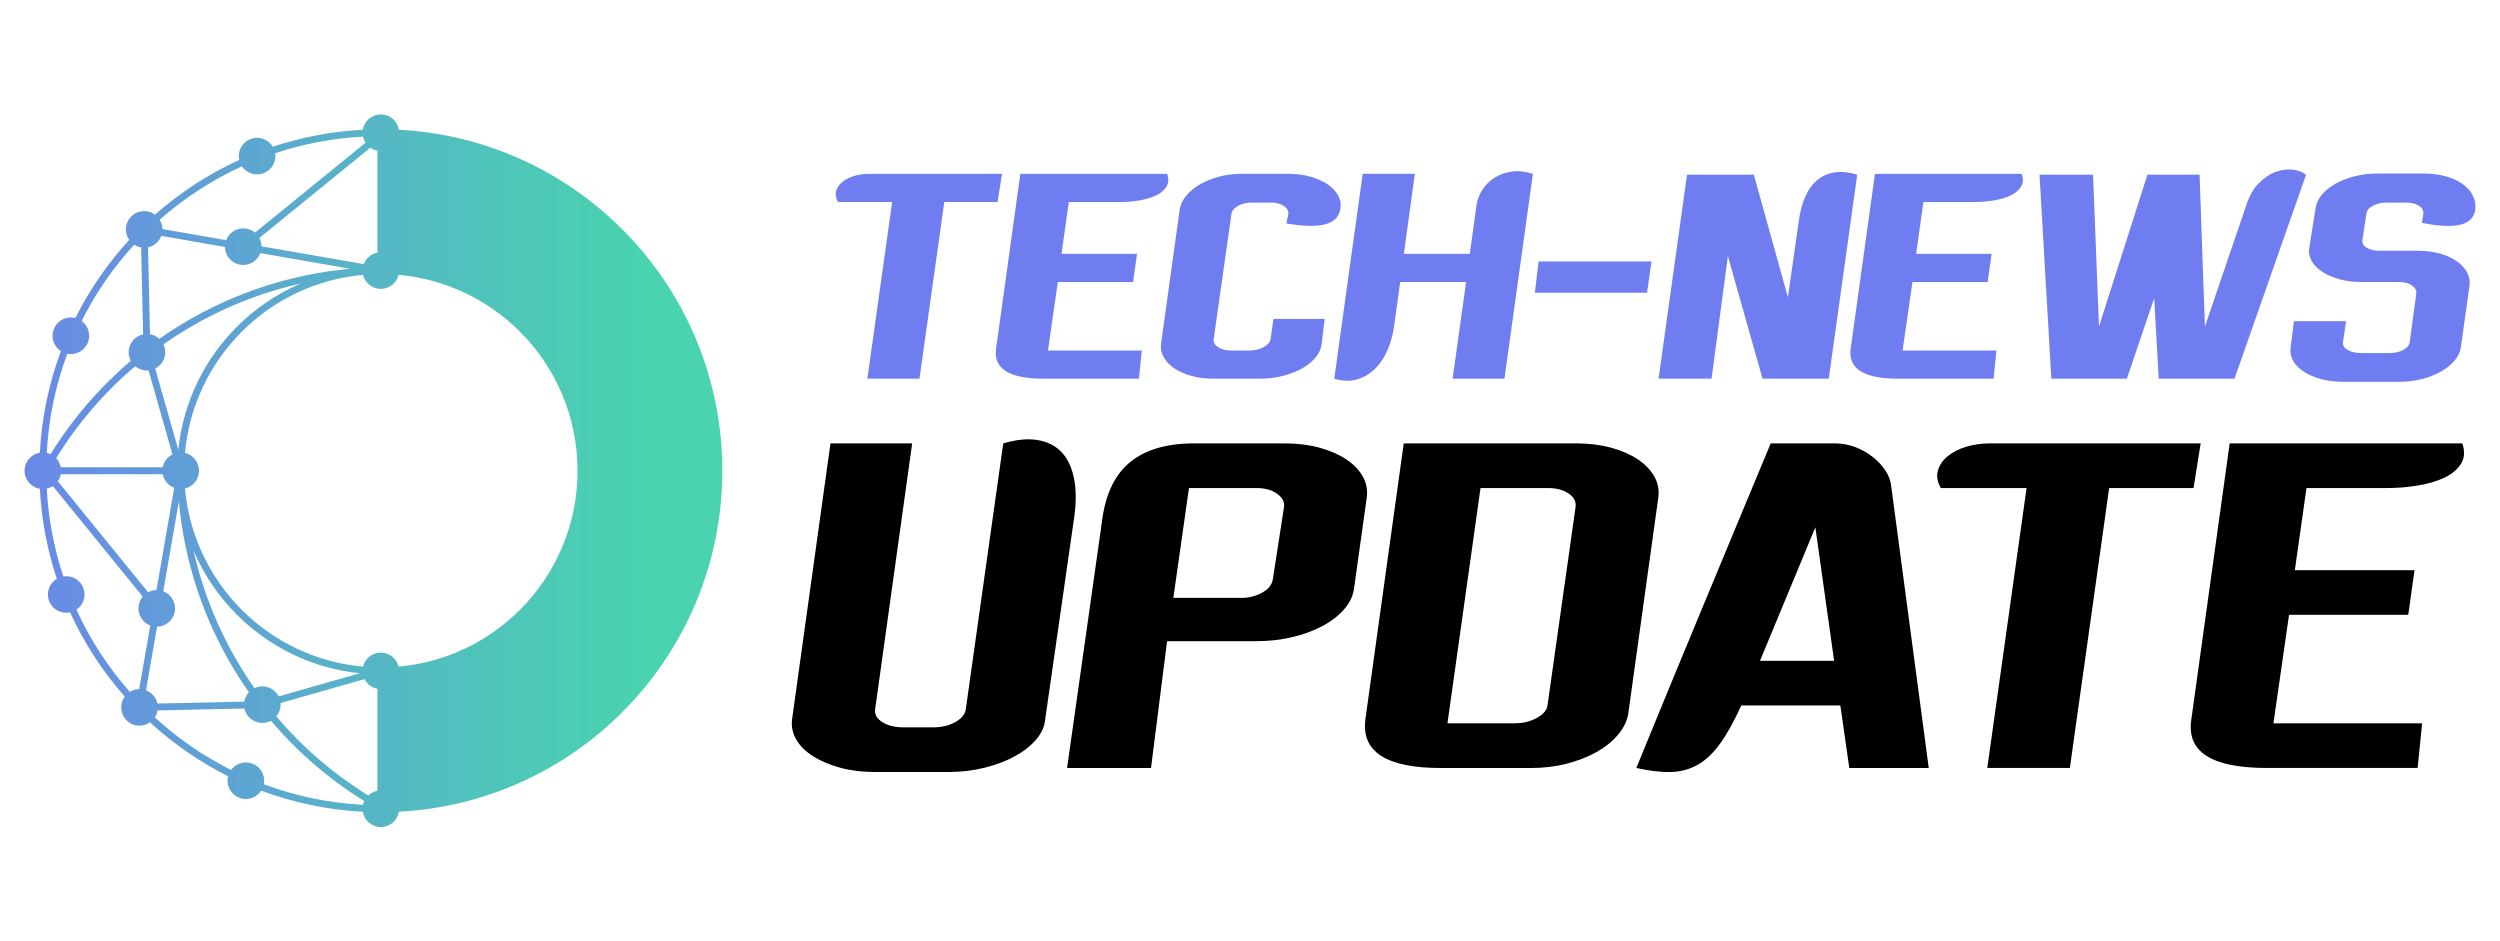
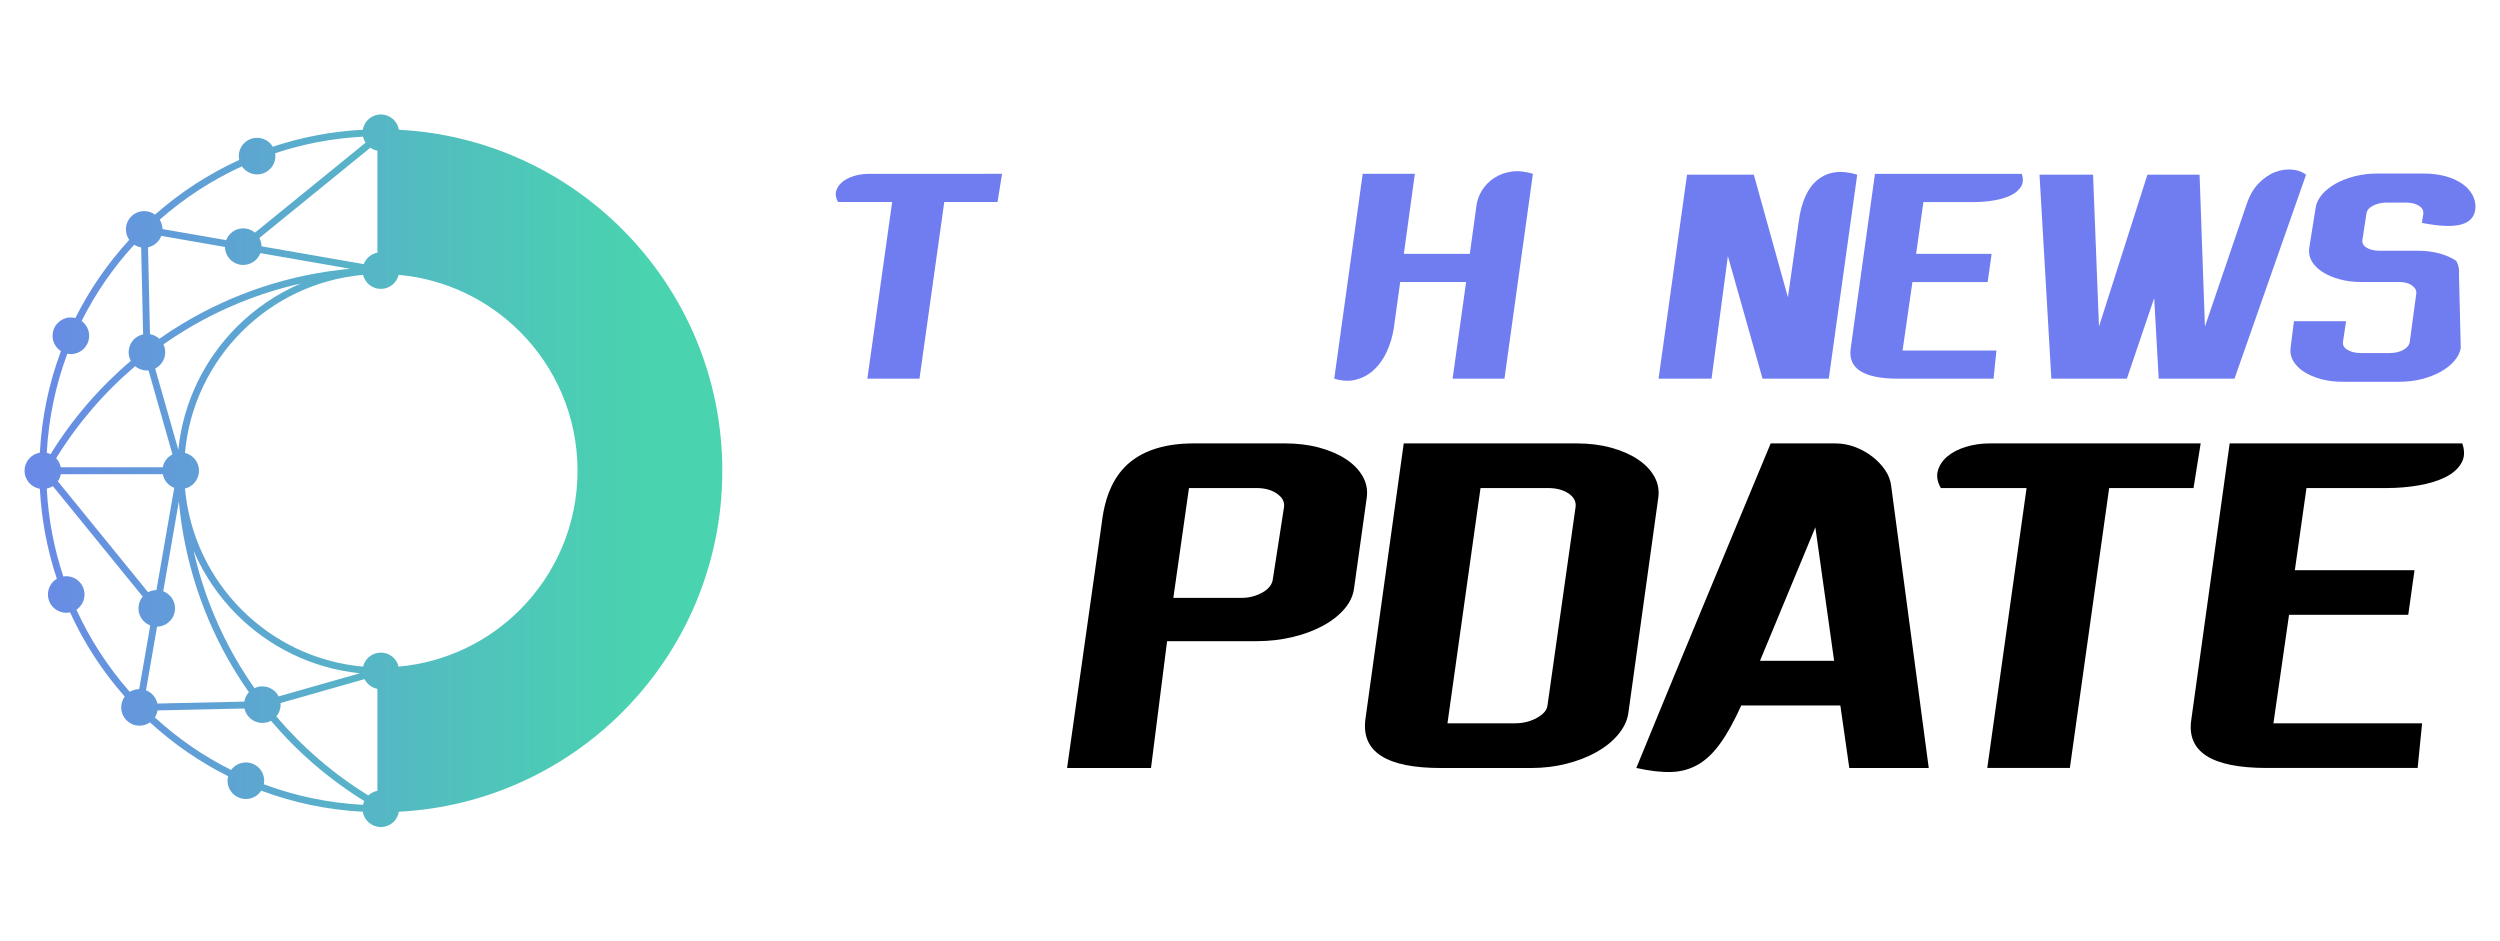
<svg xmlns="http://www.w3.org/2000/svg" version="1.1" id="Calque_1" x="0px" y="0px" width="183.667px" height="69.167px" viewBox="2.5 -9.167 183.667 69.167" enable-background="new 2.5 -9.167 183.667 69.167" xml:space="preserve">
  <g>
    <linearGradient id="SVGID_1_" gradientUnits="userSpaceOnUse" x1="-1.513" y1="25.417" x2="49.749" y2="25.417">
      <stop offset="0" style="stop-color:#6F7DF0" />
      <stop offset="0.255" style="stop-color:#6496DD" />
      <stop offset="0.749" style="stop-color:#50C2BC" />
      <stop offset="1" style="stop-color:#49D3AF" />
    </linearGradient>
    <path fill="url(#SVGID_1_)" d="M29.173,39.808c0.141-0.591,0.672-1.03,1.307-1.03c0.634,0,1.166,0.439,1.307,1.03   c3.469-0.311,6.584-1.846,8.911-4.174c2.614-2.613,4.232-6.228,4.232-10.217c0-3.99-1.618-7.603-4.232-10.217   c-2.327-2.327-5.442-3.863-8.911-4.174c-0.141,0.591-0.673,1.031-1.307,1.031c-0.635,0-1.166-0.44-1.307-1.031   c-3.468,0.311-6.584,1.847-8.91,4.174c-2.326,2.326-3.863,5.441-4.173,8.909c0.592,0.141,1.031,0.674,1.031,1.308   c0,0.635-0.439,1.166-1.031,1.307c0.311,3.468,1.848,6.585,4.173,8.91C22.588,37.962,25.704,39.497,29.173,39.808 M13.413,18.048   c-0.04,0.003-0.079,0.005-0.118,0.005c-0.33,0-0.632-0.118-0.866-0.315c-2.25,1.911-4.216,4.183-5.803,6.759   c0.171,0.182,0.292,0.412,0.341,0.667h7.489c0.08-0.415,0.35-0.762,0.715-0.945L13.413,18.048z M14.508,16.13   c0.084,0.176,0.13,0.372,0.13,0.579c0,0.524-0.3,0.979-0.738,1.2l1.701,5.968c0.359-3.516,1.937-6.671,4.302-9.036   c1.337-1.338,2.928-2.424,4.694-3.179c-2.99,0.674-5.834,1.823-8.429,3.388C15.603,15.391,15.049,15.751,14.508,16.13z    M23.111,42.483c0.003,0.04,0.005,0.078,0.005,0.119c0,0.329-0.119,0.63-0.315,0.865c1.911,2.251,4.182,4.217,6.759,5.803   c0.182-0.17,0.412-0.291,0.667-0.341v-7.49c-0.415-0.078-0.761-0.348-0.946-0.713L23.111,42.483z M21.194,41.39   c0.175-0.084,0.371-0.131,0.578-0.131c0.525,0,0.979,0.3,1.2,0.737l5.967-1.701c-3.515-0.358-6.669-1.937-9.035-4.301   c-1.338-1.34-2.423-2.93-3.179-4.695c0.674,2.991,1.825,5.834,3.388,8.43C20.454,40.295,20.814,40.848,21.194,41.39z M21.627,9.429   c-0.192,0.507-0.682,0.869-1.257,0.869c-0.734,0-1.331-0.591-1.343-1.321l-4.677-0.814C14.192,8.584,13.825,8.904,13.376,9   l0.142,6.385c0.263,0.044,0.5,0.164,0.688,0.338c0.553-0.39,1.121-0.759,1.7-1.107c3.703-2.231,7.905-3.634,12.318-4.037   L21.627,9.429z M21.555,8.316c0.099,0.183,0.155,0.392,0.16,0.613l7.509,1.308c0.164-0.431,0.541-0.755,1.003-0.844v-7.49   c-0.19-0.035-0.366-0.112-0.519-0.219L21.555,8.316z M13.38,34.342c0.183-0.097,0.391-0.156,0.613-0.158l1.308-7.51   c-0.43-0.164-0.755-0.541-0.844-1.002H6.967c-0.036,0.189-0.113,0.365-0.221,0.519L13.38,34.342z M22.715,2.091   c0.064,0.41-0.062,0.846-0.377,1.161c-0.525,0.524-1.375,0.524-1.9,0c-0.062-0.063-0.117-0.129-0.165-0.2   c-2.208,1.009-4.241,2.337-6.04,3.921c0.126,0.201,0.2,0.438,0.205,0.689l4.676,0.814c0.193-0.507,0.682-0.866,1.257-0.866   c0.33,0,0.631,0.117,0.864,0.313l8.12-6.605c-0.087-0.134-0.151-0.284-0.187-0.445C26.923,0.991,24.759,1.41,22.715,2.091z    M8.496,14.414c0.335,0.244,0.554,0.641,0.554,1.087c0,0.742-0.602,1.345-1.344,1.345c-0.088,0-0.175-0.009-0.259-0.026   c-0.854,2.287-1.376,4.734-1.511,7.285c0.098,0.021,0.191,0.053,0.279,0.095c1.615-2.613,3.611-4.918,5.895-6.855   c-0.1-0.189-0.159-0.405-0.159-0.635c0-0.645,0.455-1.184,1.062-1.313L12.87,9.011c-0.186-0.03-0.358-0.101-0.511-0.2   C10.827,10.482,9.523,12.367,8.496,14.414z M14.074,43.026c-0.031,0.186-0.1,0.358-0.199,0.511   c1.671,1.533,3.555,2.837,5.604,3.864c0.244-0.336,0.639-0.554,1.085-0.554c0.743,0,1.344,0.602,1.344,1.344   c0,0.088-0.009,0.174-0.024,0.259c2.286,0.854,4.733,1.376,7.284,1.511c0.021-0.096,0.053-0.191,0.095-0.279   c-2.613-1.613-4.917-3.61-6.856-5.895c-0.189,0.102-0.404,0.158-0.634,0.158c-0.645,0-1.185-0.455-1.314-1.061L14.074,43.026z    M13.226,41.547c0.421,0.159,0.741,0.524,0.837,0.973l6.384-0.142c0.044-0.263,0.165-0.5,0.339-0.688   c-0.39-0.554-0.759-1.121-1.108-1.699c-2.23-3.702-3.635-7.904-4.037-12.318l-1.148,6.599c0.506,0.191,0.867,0.682,0.867,1.255   c0,0.734-0.589,1.332-1.321,1.344L13.226,41.547z M12.037,41.663c0.2-0.125,0.436-0.199,0.689-0.203l0.814-4.676   c-0.507-0.193-0.868-0.682-0.868-1.259c0-0.329,0.118-0.63,0.314-0.863l-6.605-8.119c-0.133,0.088-0.284,0.15-0.445,0.188   c0.118,2.243,0.537,4.407,1.218,6.452c0.41-0.066,0.844,0.061,1.161,0.376c0.525,0.524,0.525,1.376,0,1.9   c-0.062,0.063-0.129,0.118-0.199,0.166C9.124,37.833,10.451,39.865,12.037,41.663z M12.749,44.147   c-0.742,0-1.343-0.603-1.343-1.345c0-0.296,0.096-0.57,0.259-0.794c-1.625-1.841-2.984-3.923-4.017-6.186   c-0.43,0.092-0.897-0.029-1.232-0.364c-0.525-0.524-0.525-1.376,0-1.9c0.08-0.08,0.168-0.147,0.261-0.203   c-0.698-2.095-1.128-4.312-1.248-6.612c-0.638-0.105-1.124-0.658-1.124-1.326c0-0.667,0.486-1.222,1.124-1.326   c0.136-2.612,0.672-5.12,1.548-7.462c-0.37-0.238-0.614-0.654-0.614-1.128c0-0.742,0.602-1.344,1.344-1.344   c0.114,0,0.225,0.014,0.33,0.041c1.051-2.098,2.387-4.028,3.958-5.74C11.84,8.239,11.75,7.973,11.75,7.686   c0-0.742,0.602-1.343,1.343-1.343c0.297,0,0.571,0.096,0.794,0.259c1.841-1.626,3.923-2.984,6.186-4.018   c-0.092-0.431,0.029-0.897,0.363-1.232c0.525-0.525,1.375-0.525,1.9,0c0.08,0.079,0.148,0.168,0.204,0.262   c2.095-0.698,4.313-1.129,6.612-1.248c0.104-0.638,0.659-1.125,1.326-1.125s1.221,0.487,1.326,1.125   c6.4,0.332,12.165,3.064,16.413,7.313c4.54,4.54,7.348,10.811,7.348,17.738c0,6.926-2.809,13.198-7.348,17.738   c-4.248,4.249-10.013,6.979-16.413,7.314c-0.104,0.637-0.659,1.124-1.326,1.124s-1.221-0.487-1.326-1.124   c-2.613-0.137-5.121-0.673-7.462-1.549c-0.239,0.369-0.655,0.613-1.129,0.613c-0.741,0-1.344-0.601-1.344-1.343   c0-0.114,0.015-0.225,0.042-0.33c-2.098-1.052-4.028-2.388-5.741-3.958C13.303,44.056,13.037,44.147,12.749,44.147z" />
    <g>
      <g>
        <path fill="#6F7DF0" d="M76.117,3.604l-0.331,2.071h-3.913l-1.822,12.979h-3.829l1.822-12.979h-3.975     c-0.166-0.291-0.21-0.563-0.134-0.818s0.228-0.477,0.456-0.663c0.227-0.186,0.514-0.331,0.859-0.435     c0.344-0.103,0.71-0.155,1.097-0.155h5.775H76.117z" />
-         <path fill="#6F7DF0" d="M81.023,5.676l-0.538,3.809h5.548l-0.291,2.069h-5.527l-0.725,5.031h6.894l-0.207,2.069h-6.997     c-2.553,0-3.719-0.745-3.498-2.235l1.78-12.814h10.786c0.124,0.359,0.106,0.67-0.052,0.932c-0.159,0.263-0.408,0.477-0.745,0.643     c-0.339,0.166-0.746,0.289-1.222,0.372c-0.476,0.082-0.97,0.125-1.48,0.125H81.023z" />
-         <path fill="#6F7DF0" d="M100.979,6.151c-0.083,0.58-0.442,0.963-1.077,1.148c-0.634,0.187-1.6,0.17-2.897-0.052l0.145-0.683     c0.027-0.235-0.083-0.436-0.331-0.601c-0.249-0.166-0.573-0.248-0.973-0.248h-1.387c-0.387,0-0.725,0.082-1.015,0.248     c-0.29,0.165-0.448,0.365-0.476,0.601l-1.304,9.191c-0.028,0.221,0.079,0.413,0.321,0.579c0.242,0.165,0.562,0.249,0.963,0.249     h1.366c0.387,0,0.728-0.084,1.025-0.249c0.297-0.166,0.466-0.358,0.507-0.579l0.208-1.49h3.767l-0.228,1.862     c-0.041,0.345-0.193,0.673-0.456,0.983c-0.262,0.31-0.6,0.58-1.014,0.808c-0.414,0.227-0.883,0.407-1.407,0.538     c-0.525,0.131-1.07,0.196-1.636,0.196h-3.457c-0.566,0-1.09-0.065-1.574-0.196c-0.483-0.131-0.897-0.312-1.242-0.538     c-0.345-0.228-0.611-0.498-0.797-0.808c-0.186-0.311-0.259-0.639-0.217-0.983l1.387-9.978c0.069-0.345,0.238-0.673,0.507-0.983     c0.27-0.311,0.604-0.58,1.004-0.808c0.401-0.227,0.859-0.41,1.376-0.549c0.518-0.137,1.06-0.207,1.626-0.207h3.498     c0.552,0,1.073,0.07,1.563,0.207c0.489,0.139,0.907,0.322,1.252,0.549c0.345,0.228,0.606,0.497,0.786,0.808     C100.971,5.479,101.033,5.807,100.979,6.151z" />
        <path fill="#6F7DF0" d="M110.977,5.903c0.055-0.387,0.196-0.759,0.424-1.118c0.229-0.358,0.525-0.656,0.892-0.89     c0.365-0.236,0.786-0.387,1.262-0.456c0.477-0.068,0.997-0.014,1.563,0.165l-2.091,15.05h-3.809l0.993-7.101h-4.843l-0.477,3.437     c-0.097,0.594-0.266,1.152-0.507,1.677c-0.242,0.525-0.548,0.963-0.921,1.314c-0.373,0.353-0.807,0.597-1.303,0.734     c-0.497,0.139-1.042,0.117-1.636-0.062l2.09-15.05h3.831l-0.808,5.88h4.845L110.977,5.903z" />
-         <path fill="#6F7DF0" d="M123.832,10.043l-0.331,2.298h-8.238l0.27-2.298H123.832z" />
        <path fill="#6F7DF0" d="M134.638,7.166c0.193-1.504,0.669-2.554,1.429-3.146c0.758-0.594,1.718-0.711,2.877-0.353l-2.091,14.987     h-4.864l-2.547-9.005l-1.2,9.005h-3.893l2.092-14.987h4.906l2.505,9.005L134.638,7.166z" />
        <path fill="#6F7DF0" d="M143.807,5.676l-0.537,3.809h5.548l-0.291,2.069H143l-0.725,5.031h6.895l-0.209,2.069h-6.996     c-2.553,0-3.72-0.745-3.498-2.235l1.78-12.814h10.784c0.125,0.359,0.107,0.67-0.051,0.932c-0.159,0.263-0.407,0.477-0.746,0.643     c-0.337,0.166-0.744,0.289-1.221,0.372c-0.476,0.082-0.97,0.125-1.48,0.125H143.807z" />
        <path fill="#6F7DF0" d="M167.53,5.903c0.221-0.676,0.524-1.212,0.911-1.604c0.386-0.393,0.794-0.67,1.222-0.829     c0.427-0.158,0.845-0.217,1.252-0.175c0.407,0.041,0.741,0.165,1.004,0.372l-5.258,14.987h-5.567l-0.333-5.921l-2.007,5.921     h-5.548l-0.869-14.987h3.933l0.435,11.157l3.56-11.157h3.83l0.394,11.157L167.53,5.903z" />
-         <path fill="#6F7DF0" d="M183.284,16.398c-0.055,0.331-0.215,0.648-0.476,0.952c-0.263,0.304-0.597,0.569-1.004,0.796     c-0.408,0.228-0.871,0.407-1.388,0.539c-0.518,0.131-1.066,0.196-1.646,0.196h-4.159c-0.581,0-1.112-0.065-1.596-0.196     c-0.482-0.132-0.898-0.312-1.252-0.539c-0.352-0.227-0.613-0.492-0.787-0.796c-0.173-0.304-0.236-0.621-0.195-0.952l0.248-1.967     h3.83l-0.229,1.532c-0.027,0.234,0.087,0.428,0.342,0.578c0.256,0.153,0.583,0.229,0.983,0.229h2.091     c0.4,0,0.737-0.075,1.014-0.229c0.276-0.15,0.435-0.344,0.477-0.578l0.477-3.54c0.041-0.221-0.056-0.421-0.291-0.601     c-0.234-0.179-0.551-0.27-0.952-0.27h-2.794c-0.566,0-1.09-0.064-1.573-0.196c-0.483-0.131-0.9-0.307-1.252-0.527     c-0.353-0.222-0.618-0.48-0.798-0.776c-0.179-0.297-0.248-0.618-0.206-0.963l0.477-3.002c0.054-0.345,0.213-0.669,0.476-0.973     c0.261-0.304,0.597-0.569,1.004-0.797s0.872-0.407,1.397-0.538c0.524-0.131,1.068-0.197,1.635-0.197h3.437     c0.58,0,1.107,0.066,1.583,0.197c0.477,0.131,0.88,0.311,1.212,0.538s0.582,0.493,0.755,0.797s0.252,0.628,0.239,0.973     c-0.028,0.621-0.36,1.028-0.994,1.222c-0.635,0.194-1.615,0.159-2.939-0.104l0.104-0.662c0.027-0.249-0.084-0.448-0.332-0.601     c-0.248-0.151-0.565-0.228-0.952-0.228h-1.386c-0.388,0-0.729,0.076-1.025,0.228c-0.297,0.152-0.46,0.352-0.487,0.601     l-0.29,1.904c-0.04,0.234,0.06,0.427,0.301,0.579c0.242,0.152,0.563,0.228,0.963,0.228h2.795c0.579,0,1.11,0.066,1.593,0.196     c0.483,0.132,0.898,0.314,1.243,0.55c0.344,0.234,0.604,0.507,0.776,0.817c0.171,0.311,0.238,0.639,0.196,0.982L183.284,16.398z" />
+         <path fill="#6F7DF0" d="M183.284,16.398c-0.055,0.331-0.215,0.648-0.476,0.952c-0.263,0.304-0.597,0.569-1.004,0.796     c-0.408,0.228-0.871,0.407-1.388,0.539c-0.518,0.131-1.066,0.196-1.646,0.196h-4.159c-0.581,0-1.112-0.065-1.596-0.196     c-0.482-0.132-0.898-0.312-1.252-0.539c-0.352-0.227-0.613-0.492-0.787-0.796c-0.173-0.304-0.236-0.621-0.195-0.952l0.248-1.967     h3.83l-0.229,1.532c-0.027,0.234,0.087,0.428,0.342,0.578c0.256,0.153,0.583,0.229,0.983,0.229h2.091     c0.4,0,0.737-0.075,1.014-0.229c0.276-0.15,0.435-0.344,0.477-0.578l0.477-3.54c0.041-0.221-0.056-0.421-0.291-0.601     c-0.234-0.179-0.551-0.27-0.952-0.27h-2.794c-0.566,0-1.09-0.064-1.573-0.196c-0.483-0.131-0.9-0.307-1.252-0.527     c-0.353-0.222-0.618-0.48-0.798-0.776c-0.179-0.297-0.248-0.618-0.206-0.963l0.477-3.002c0.054-0.345,0.213-0.669,0.476-0.973     c0.261-0.304,0.597-0.569,1.004-0.797s0.872-0.407,1.397-0.538c0.524-0.131,1.068-0.197,1.635-0.197h3.437     c0.58,0,1.107,0.066,1.583,0.197c0.477,0.131,0.88,0.311,1.212,0.538s0.582,0.493,0.755,0.797s0.252,0.628,0.239,0.973     c-0.028,0.621-0.36,1.028-0.994,1.222c-0.635,0.194-1.615,0.159-2.939-0.104l0.104-0.662c0.027-0.249-0.084-0.448-0.332-0.601     c-0.248-0.151-0.565-0.228-0.952-0.228h-1.386c-0.388,0-0.729,0.076-1.025,0.228c-0.297,0.152-0.46,0.352-0.487,0.601     l-0.29,1.904c-0.04,0.234,0.06,0.427,0.301,0.579c0.242,0.152,0.563,0.228,0.963,0.228h2.795c0.579,0,1.11,0.066,1.593,0.196     c0.483,0.132,0.898,0.314,1.243,0.55c0.171,0.311,0.238,0.639,0.196,0.982L183.284,16.398z" />
      </g>
      <g>
-         <path d="M76.205,23.408c0.961-0.284,1.804-0.366,2.525-0.246c0.722,0.12,1.307,0.415,1.756,0.885     c0.447,0.471,0.753,1.116,0.918,1.936c0.164,0.821,0.169,1.767,0.016,2.837l-2.132,14.859c-0.043,0.524-0.268,1.022-0.672,1.493     c-0.405,0.47-0.93,0.879-1.574,1.229c-0.646,0.351-1.384,0.629-2.214,0.836c-0.832,0.208-1.707,0.312-2.625,0.312h-5.445     c-0.918,0-1.76-0.104-2.525-0.312c-0.766-0.207-1.426-0.485-1.984-0.836c-0.558-0.351-0.973-0.76-1.246-1.229     c-0.274-0.471-0.377-0.969-0.312-1.493l2.821-20.271h6.002l-2.722,19.549c-0.045,0.372,0.136,0.685,0.541,0.935     c0.404,0.252,0.923,0.377,1.558,0.377h2.165c0.612,0,1.148-0.125,1.607-0.377c0.459-0.25,0.722-0.563,0.788-0.935L76.205,23.408z     " />
        <path d="M96.901,23.408c0.918,0,1.76,0.104,2.526,0.311c0.765,0.209,1.421,0.492,1.968,0.854c0.547,0.361,0.957,0.787,1.23,1.279     c0.273,0.491,0.367,1.022,0.278,1.591l-0.918,6.561c-0.065,0.569-0.306,1.095-0.722,1.574c-0.415,0.48-0.951,0.897-1.607,1.246     c-0.656,0.35-1.4,0.624-2.23,0.819c-0.832,0.197-1.706,0.295-2.624,0.295h-6.56l-1.181,9.316h-6.166l2.558-18.072     c0.24-1.99,0.924-3.45,2.05-4.379c1.126-0.93,2.694-1.395,4.707-1.395H96.901z M96.836,28.066     c0.043-0.371-0.131-0.694-0.525-0.969c-0.393-0.273-0.896-0.409-1.508-0.409H89.85l-1.148,8.069h5.019     c0.546,0,1.055-0.133,1.525-0.394c0.47-0.263,0.727-0.602,0.771-1.018L96.836,28.066z" />
        <path d="M118.32,23.408c0.919,0,1.761,0.104,2.525,0.311c0.766,0.209,1.422,0.492,1.968,0.854s0.956,0.787,1.231,1.279     c0.272,0.491,0.365,1.022,0.278,1.591l-2.198,15.811c-0.088,0.546-0.339,1.065-0.755,1.557c-0.415,0.493-0.945,0.919-1.59,1.28     c-0.646,0.359-1.378,0.645-2.198,0.852c-0.819,0.209-1.689,0.313-2.607,0.313h-6.625c-3.981,0-5.828-1.181-5.544-3.542     l2.821-20.304h2.853H118.32z M118.255,28.066c0.043-0.394-0.132-0.723-0.525-0.985s-0.896-0.393-1.508-0.393h-4.953     l-2.428,17.284h4.952c0.592,0,1.127-0.13,1.607-0.393c0.481-0.263,0.744-0.568,0.788-0.917L118.255,28.066z" />
        <path d="M144.199,47.254h-5.838l-0.656-4.591h-7.281c-0.524,1.159-1.039,2.088-1.543,2.787c-0.502,0.7-1.049,1.22-1.639,1.558     c-0.591,0.338-1.246,0.52-1.969,0.541c-0.721,0.022-1.574-0.077-2.558-0.295c0.263-0.634,0.787-1.914,1.574-3.838     c0.328-0.809,0.737-1.804,1.229-2.984c0.492-1.182,1.07-2.58,1.738-4.199c0.667-1.618,1.443-3.487,2.329-5.609     c0.886-2.12,1.886-4.525,3.002-7.215h4.756c0.481,0,0.957,0.087,1.427,0.262c0.47,0.176,0.896,0.409,1.278,0.705     c0.383,0.296,0.701,0.629,0.951,1.001c0.251,0.372,0.399,0.767,0.443,1.18L144.199,47.254z M137.247,39.382l-1.379-9.808     l-4.067,9.808H137.247z" />
        <path d="M164.176,23.408l-0.525,3.28h-6.198l-2.887,20.565h-6.068l2.888-20.565h-6.298c-0.263-0.46-0.335-0.892-0.214-1.297     c0.12-0.403,0.361-0.754,0.722-1.049c0.36-0.296,0.814-0.524,1.361-0.689c0.546-0.163,1.126-0.245,1.739-0.245h9.15H164.176z" />
        <path d="M171.949,26.688l-0.854,6.035h8.792l-0.46,3.28h-8.758l-1.147,7.969h10.923l-0.328,3.281H169.03     c-4.047,0-5.893-1.181-5.543-3.542l2.82-20.304h17.089c0.197,0.568,0.169,1.062-0.082,1.476c-0.25,0.415-0.645,0.755-1.18,1.017     c-0.536,0.263-1.182,0.46-1.936,0.591c-0.755,0.131-1.537,0.197-2.345,0.197H171.949z" />
      </g>
    </g>
  </g>
</svg>